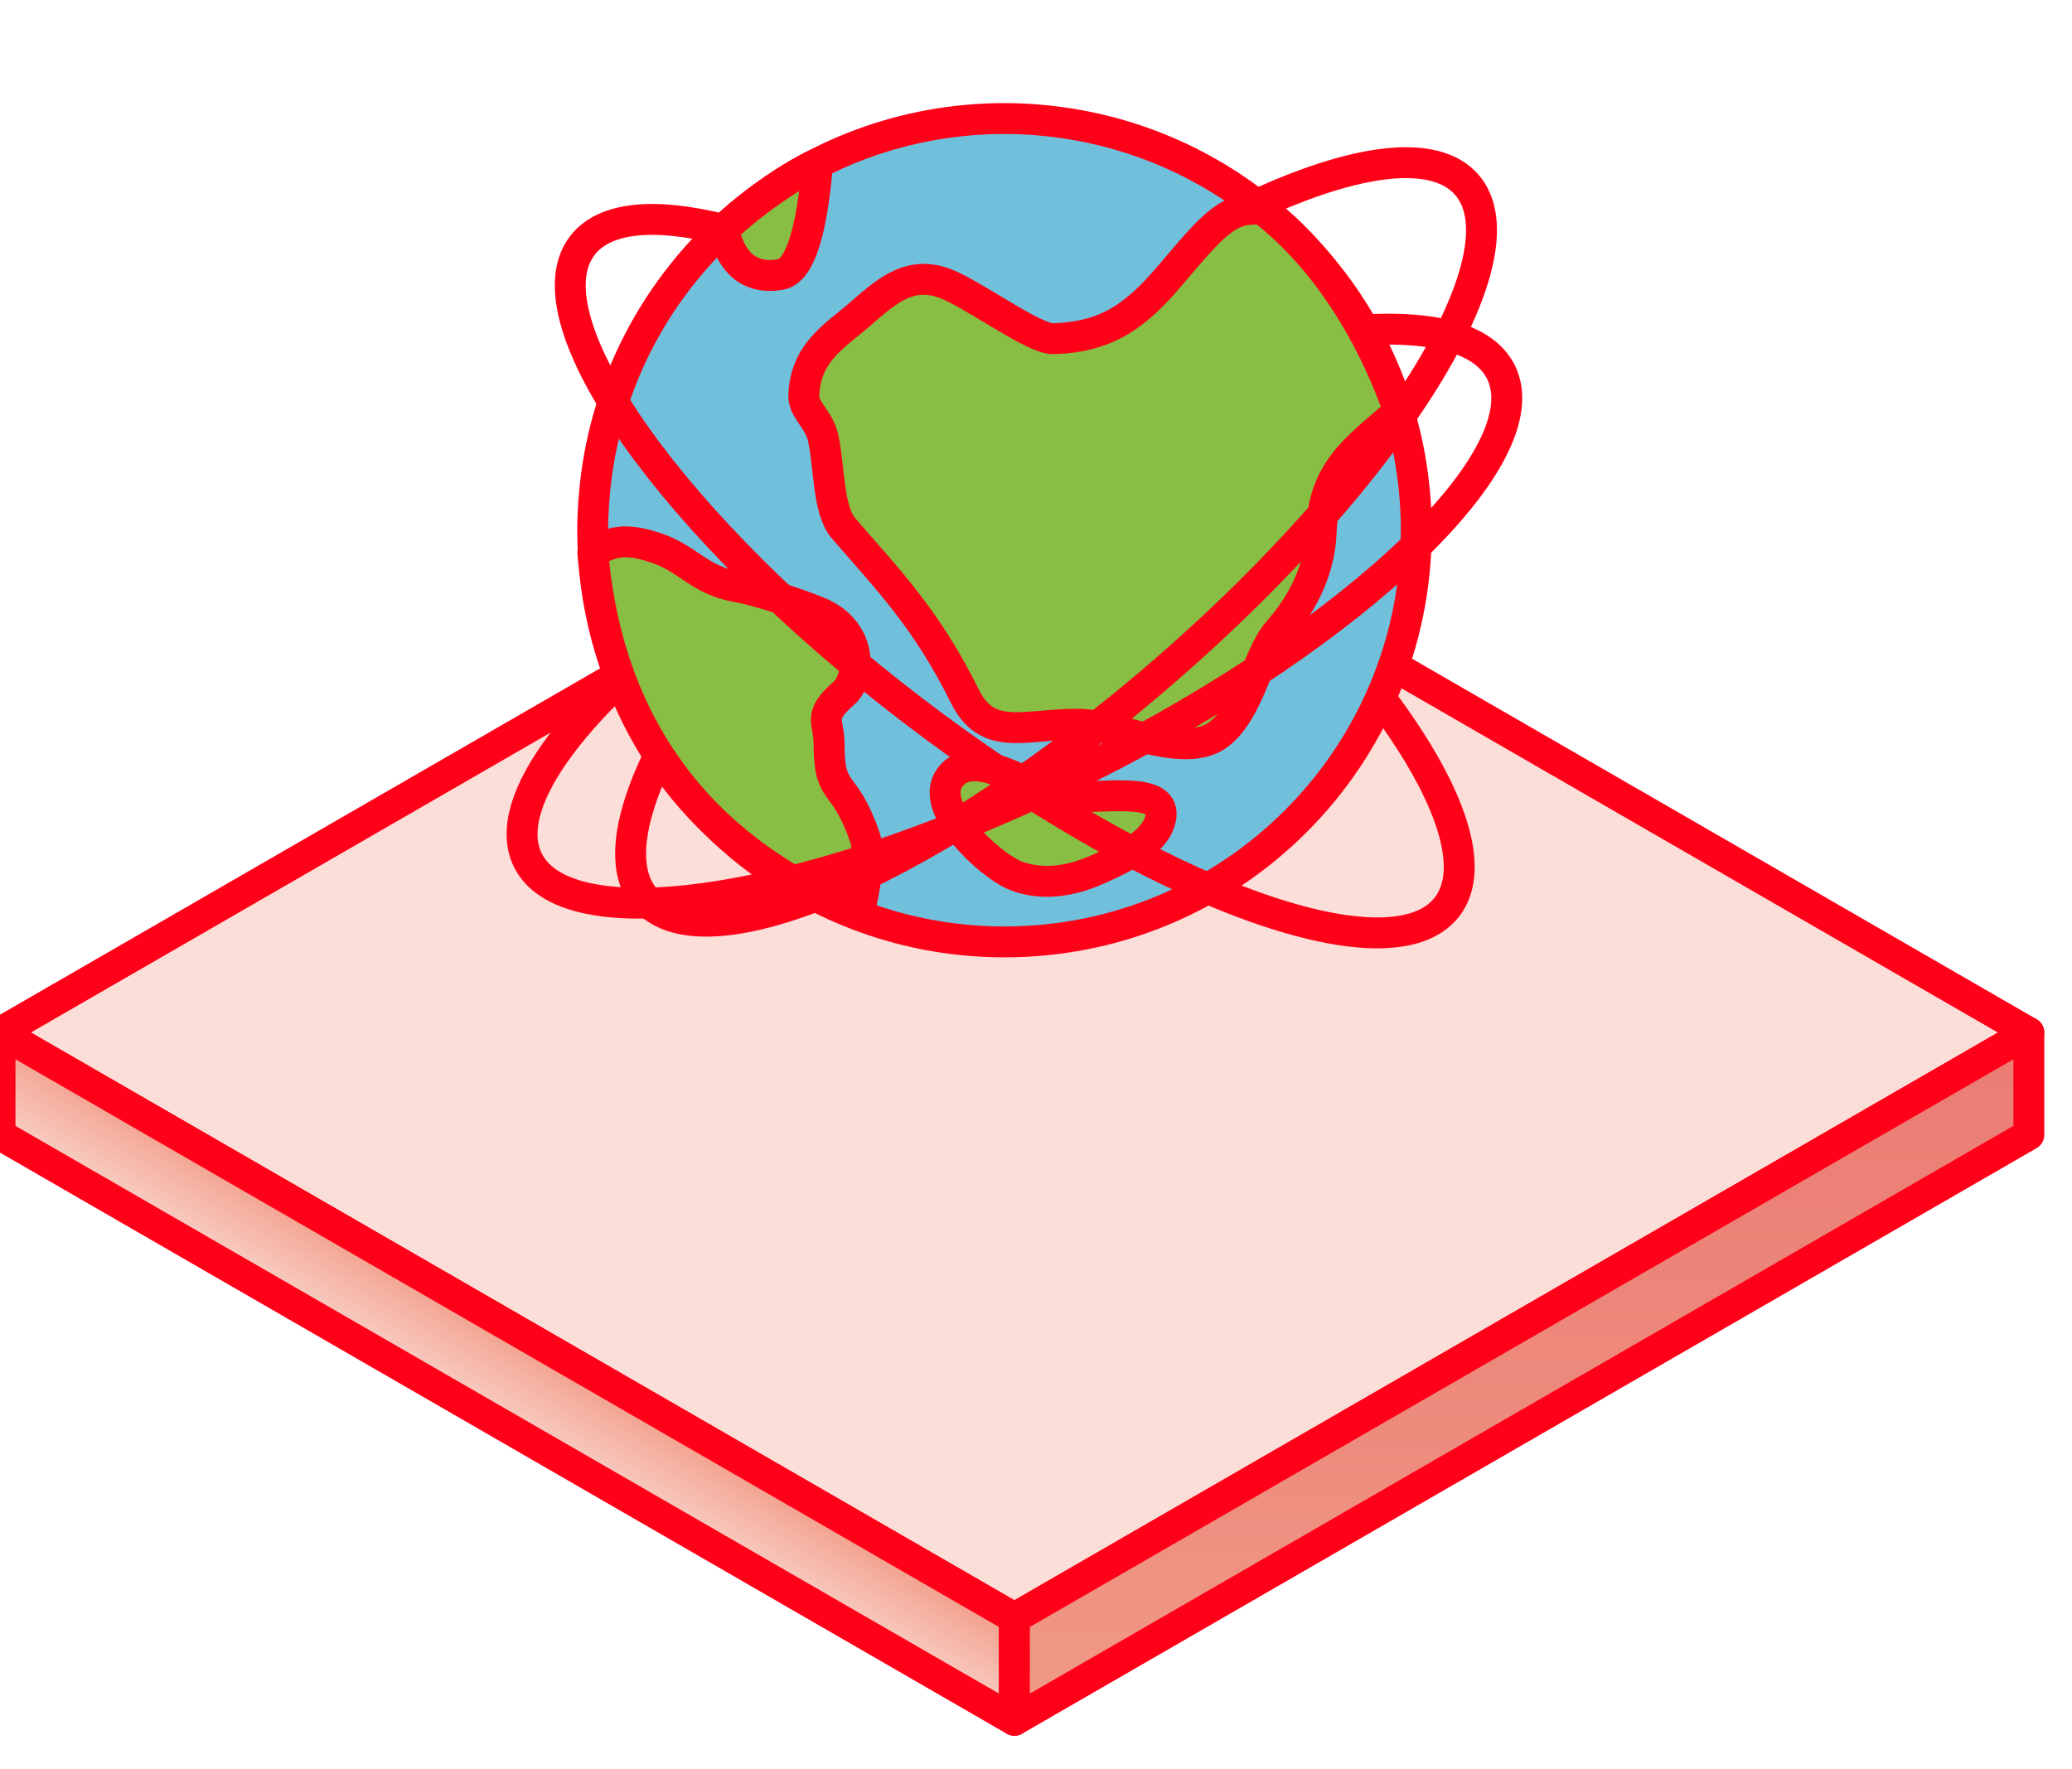
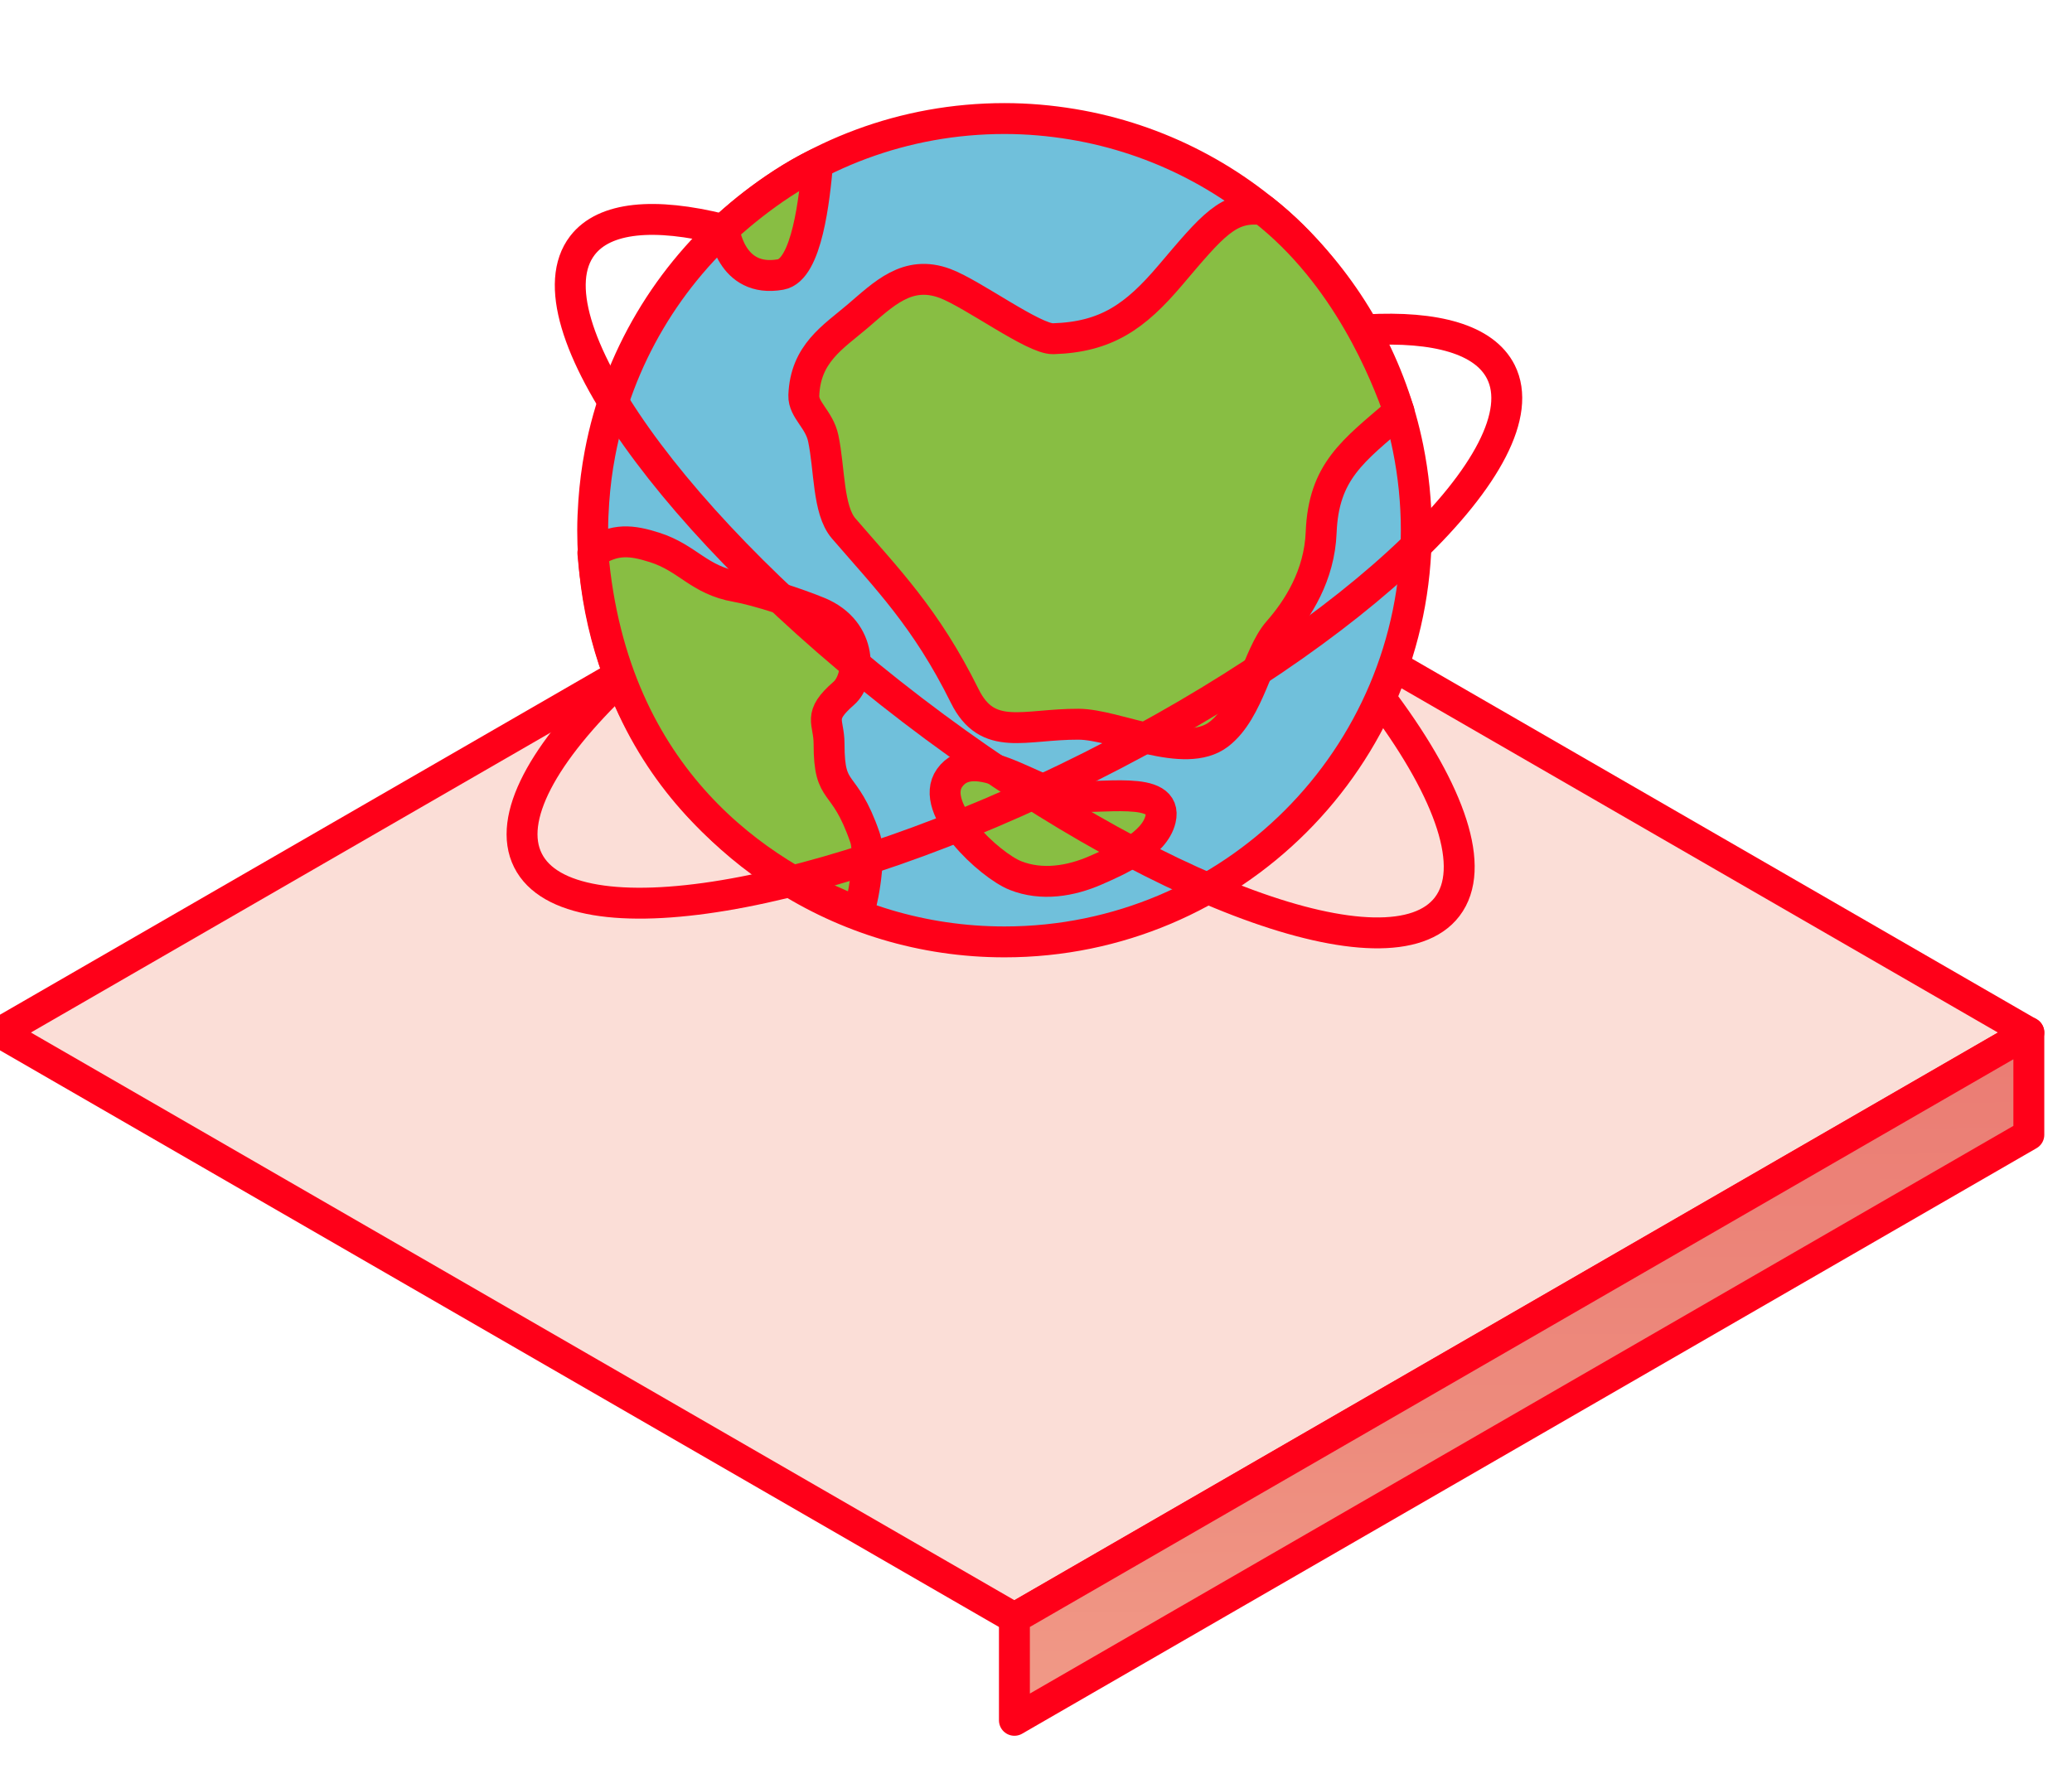
<svg xmlns="http://www.w3.org/2000/svg" width="48" height="41" viewBox="0 0 48 41" fill="none">
  <path d="M23.5 37.494L-0 23.926L23.5 10.359L47 23.927L23.5 37.494Z" fill="#FBDED7" stroke="#FF0019" stroke-width="0.716" stroke-linecap="round" stroke-linejoin="round" />
-   <path d="M-0 26.296V23.926L23.5 37.494V39.864L-0 26.296Z" fill="url(#paint0_linear_1083_14725)" stroke="#FF0019" stroke-width="0.716" stroke-linecap="round" stroke-linejoin="round" />
  <path d="M47 23.926V26.296L23.5 39.864V37.494L47 23.926Z" fill="url(#paint1_linear_1083_14725)" stroke="#FF0019" stroke-width="0.716" stroke-linecap="round" stroke-linejoin="round" />
-   <path d="M32.619 10.381C32.24 8.513 31.316 6.843 30.019 5.545C28.644 4.168 26.85 3.212 24.845 2.879C24.332 2.794 23.807 2.747 23.27 2.747C18.61 2.747 14.732 6.09 13.899 10.508C13.83 10.87 13.783 11.241 13.756 11.617C13.741 11.838 13.73 12.062 13.73 12.287C13.73 15.652 15.475 18.608 18.107 20.306C19.595 21.267 21.367 21.826 23.27 21.826C28.539 21.826 32.81 17.555 32.81 12.287C32.81 11.634 32.743 10.997 32.619 10.381V10.381Z" fill="#70C0DB" stroke="#FF0019" stroke-width="0.716" stroke-linecap="round" stroke-linejoin="round" />
+   <path d="M32.619 10.381C32.24 8.513 31.316 6.843 30.019 5.545C28.644 4.168 26.85 3.212 24.845 2.879C24.332 2.794 23.807 2.747 23.27 2.747C18.61 2.747 14.732 6.09 13.899 10.508C13.83 10.87 13.783 11.241 13.756 11.617C13.741 11.838 13.73 12.062 13.73 12.287C13.73 15.652 15.475 18.608 18.107 20.306C19.595 21.267 21.367 21.826 23.27 21.826C28.539 21.826 32.81 17.555 32.81 12.287C32.81 11.634 32.743 10.997 32.619 10.381Z" fill="#70C0DB" stroke="#FF0019" stroke-width="0.716" stroke-linecap="round" stroke-linejoin="round" />
  <path d="M32.41 9.535C32.112 8.69 31.214 6.384 29.259 4.86C28.457 4.757 28.088 5.228 27.106 6.384C26.3 7.333 25.63 7.811 24.398 7.849C23.953 7.863 22.535 6.809 21.895 6.569C21.021 6.241 20.467 6.818 19.865 7.33C19.298 7.813 18.657 8.192 18.621 9.164C18.609 9.497 18.977 9.715 19.071 10.155C19.222 10.864 19.175 11.816 19.544 12.245C20.543 13.405 21.454 14.319 22.349 16.128C22.882 17.205 23.725 16.776 24.988 16.782C25.867 16.787 27.445 17.62 28.235 17.014C28.948 16.465 29.125 15.187 29.612 14.631C30.068 14.112 30.566 13.335 30.606 12.339C30.662 10.918 31.347 10.447 32.41 9.535Z" fill="#88BE43" stroke="#FF0019" stroke-width="0.716" stroke-linecap="round" stroke-linejoin="round" />
  <path d="M19.206 17.235C19.206 16.706 18.929 16.603 19.547 16.066C19.936 15.728 20.014 14.62 18.964 14.186C18.475 13.984 17.538 13.677 17.061 13.594C16.183 13.441 15.94 12.931 15.161 12.684C14.637 12.518 14.241 12.468 13.734 12.812C14.19 18.122 17.684 20.293 19.882 21.136C19.929 21.151 20.205 19.893 20.037 19.405C19.548 17.987 19.206 18.491 19.206 17.235H19.206Z" fill="#88BE43" stroke="#FF0019" stroke-width="0.716" stroke-linecap="round" stroke-linejoin="round" />
  <path d="M24.674 18.446C23.944 18.364 22.563 17.234 21.999 18.025C21.497 18.729 22.929 20.054 23.525 20.289C24.133 20.53 24.805 20.421 25.39 20.163C25.876 19.95 26.744 19.573 26.884 18.985C27.078 18.173 25.469 18.534 24.674 18.445V18.446Z" fill="#88BE43" stroke="#FF0019" stroke-width="0.716" stroke-linecap="round" stroke-linejoin="round" />
  <path d="M18.941 3.788C18.87 4.584 18.697 6.253 18.084 6.361C16.913 6.569 16.773 5.308 16.773 5.308C16.773 5.308 17.799 4.329 18.941 3.788V3.788Z" fill="#88BE43" stroke="#FF0019" stroke-width="0.716" stroke-linecap="round" stroke-linejoin="round" />
-   <path d="M15.227 17.592C14.536 19.04 14.397 20.198 14.951 20.835C16.367 22.462 21.774 20.076 27.028 15.504C32.283 10.933 35.395 5.908 33.979 4.281C33.239 3.43 31.407 3.676 29.077 4.759" stroke="#FF0019" stroke-width="0.716" stroke-linecap="round" stroke-linejoin="round" />
  <path d="M31.663 7.642C33.265 7.553 34.389 7.863 34.769 8.618C35.737 10.545 31.476 14.642 25.253 17.768C19.029 20.895 13.199 21.866 12.231 19.939C11.742 18.965 12.586 17.439 14.344 15.763" stroke="#FF0019" stroke-width="0.716" stroke-linecap="round" stroke-linejoin="round" />
  <path d="M16.723 5.311C15.166 4.925 14.003 5.02 13.49 5.691C12.18 7.404 15.603 12.223 21.135 16.453C26.668 20.684 32.215 22.724 33.525 21.011C34.21 20.115 33.601 18.371 32.074 16.305" stroke="#FF0019" stroke-width="0.716" stroke-linecap="round" stroke-linejoin="round" />
  <defs>
    <linearGradient id="paint0_linear_1083_14725" x1="12.227" y1="31.082" x2="10.846" y2="33.435" gradientUnits="userSpaceOnUse">
      <stop stop-color="#F29E8A" />
      <stop offset="0.29" stop-color="#F5B3A4" />
      <stop offset="0.75" stop-color="#F9D2C8" />
      <stop offset="1" stop-color="#FBDED7" />
    </linearGradient>
    <linearGradient id="paint1_linear_1083_14725" x1="35.318" y1="41.561" x2="35.199" y2="24.742" gradientUnits="userSpaceOnUse">
      <stop stop-color="#F29E8A" />
      <stop offset="0.51" stop-color="#ED8B7D" />
      <stop offset="1" stop-color="#EB7D74" />
    </linearGradient>
  </defs>
</svg>